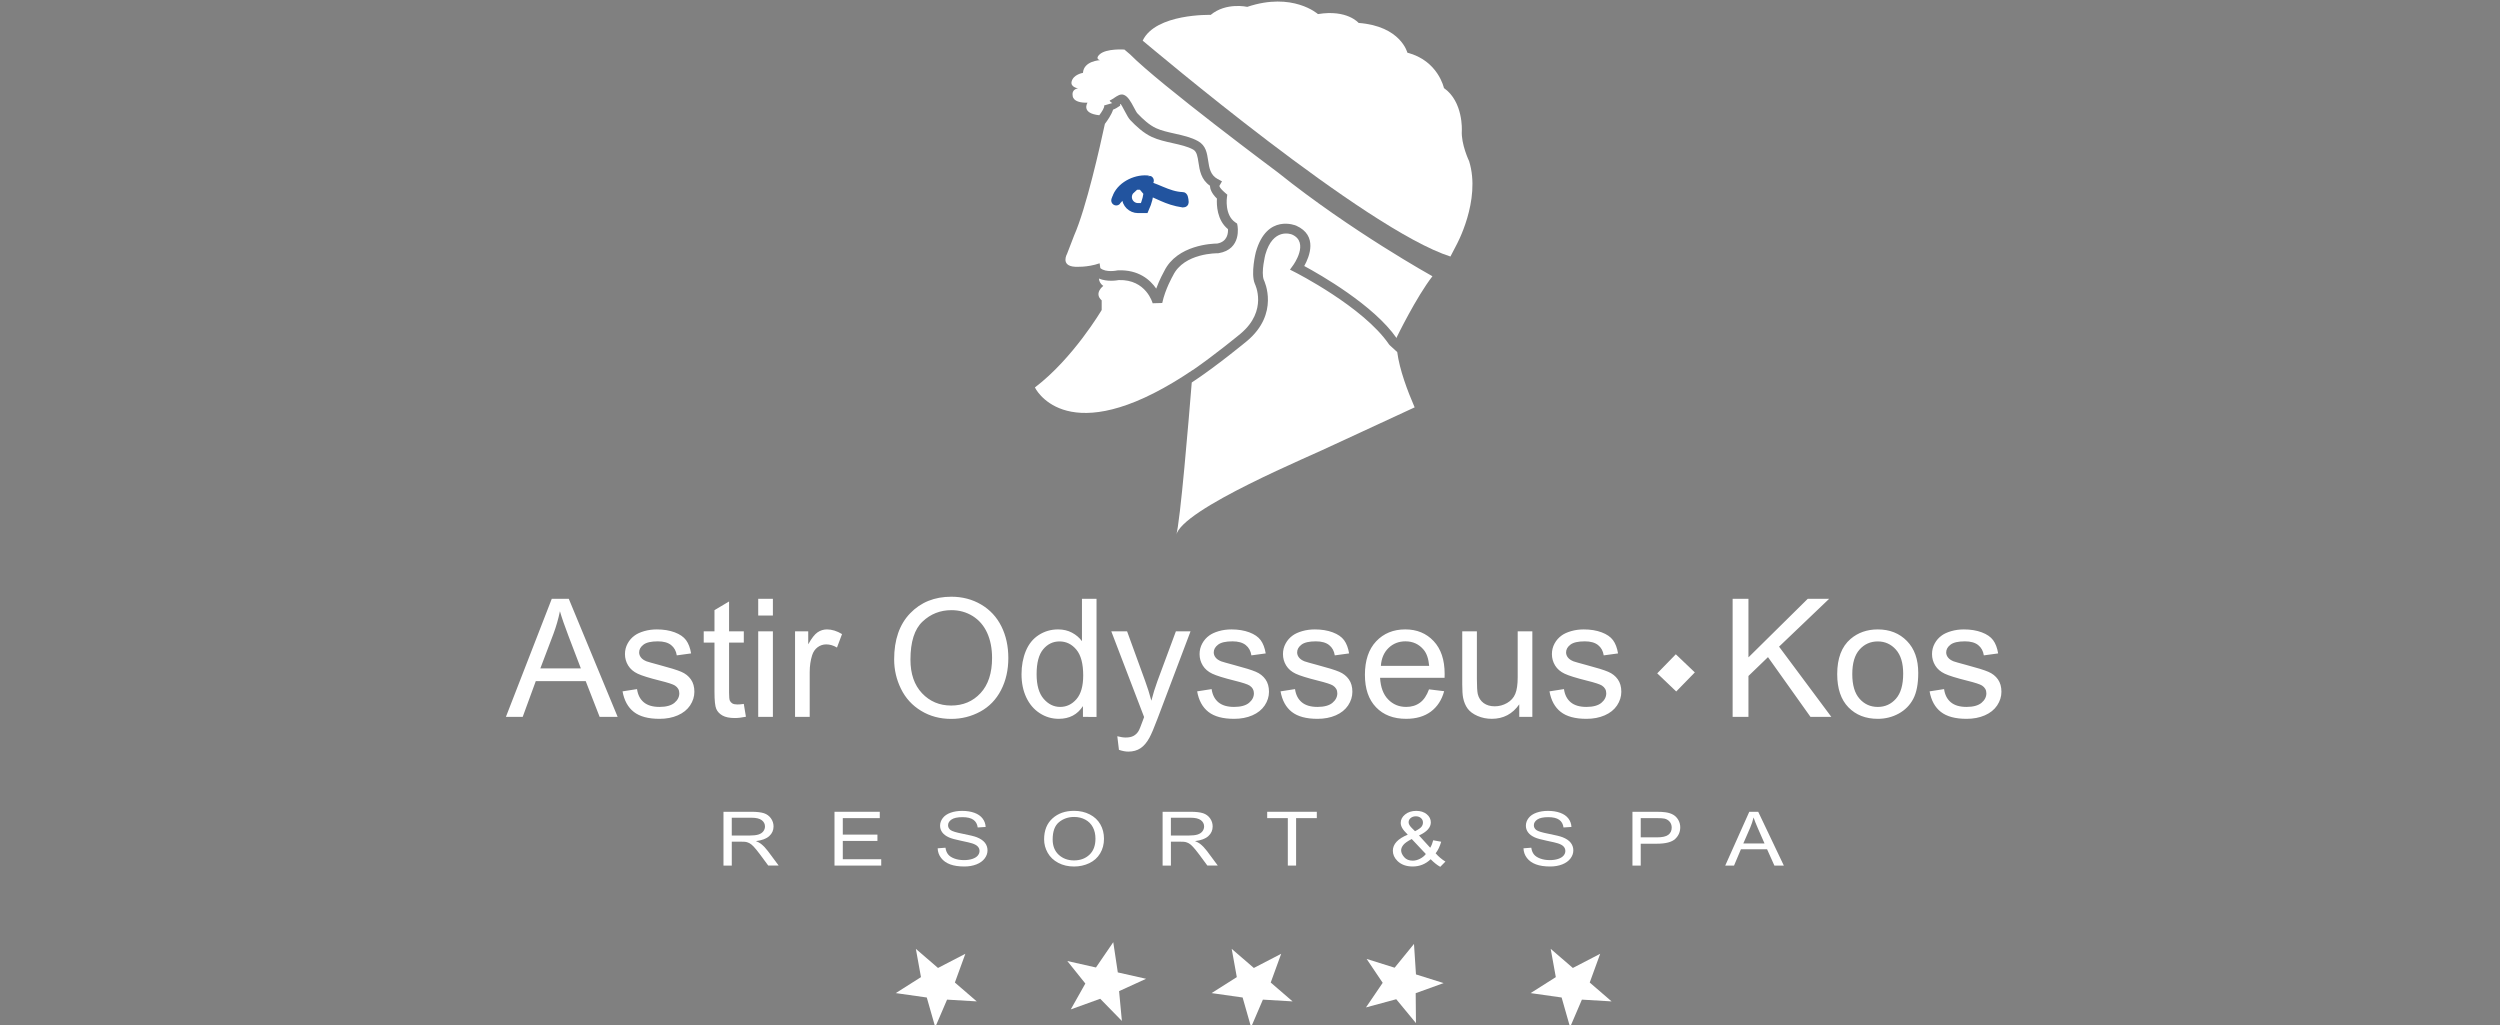
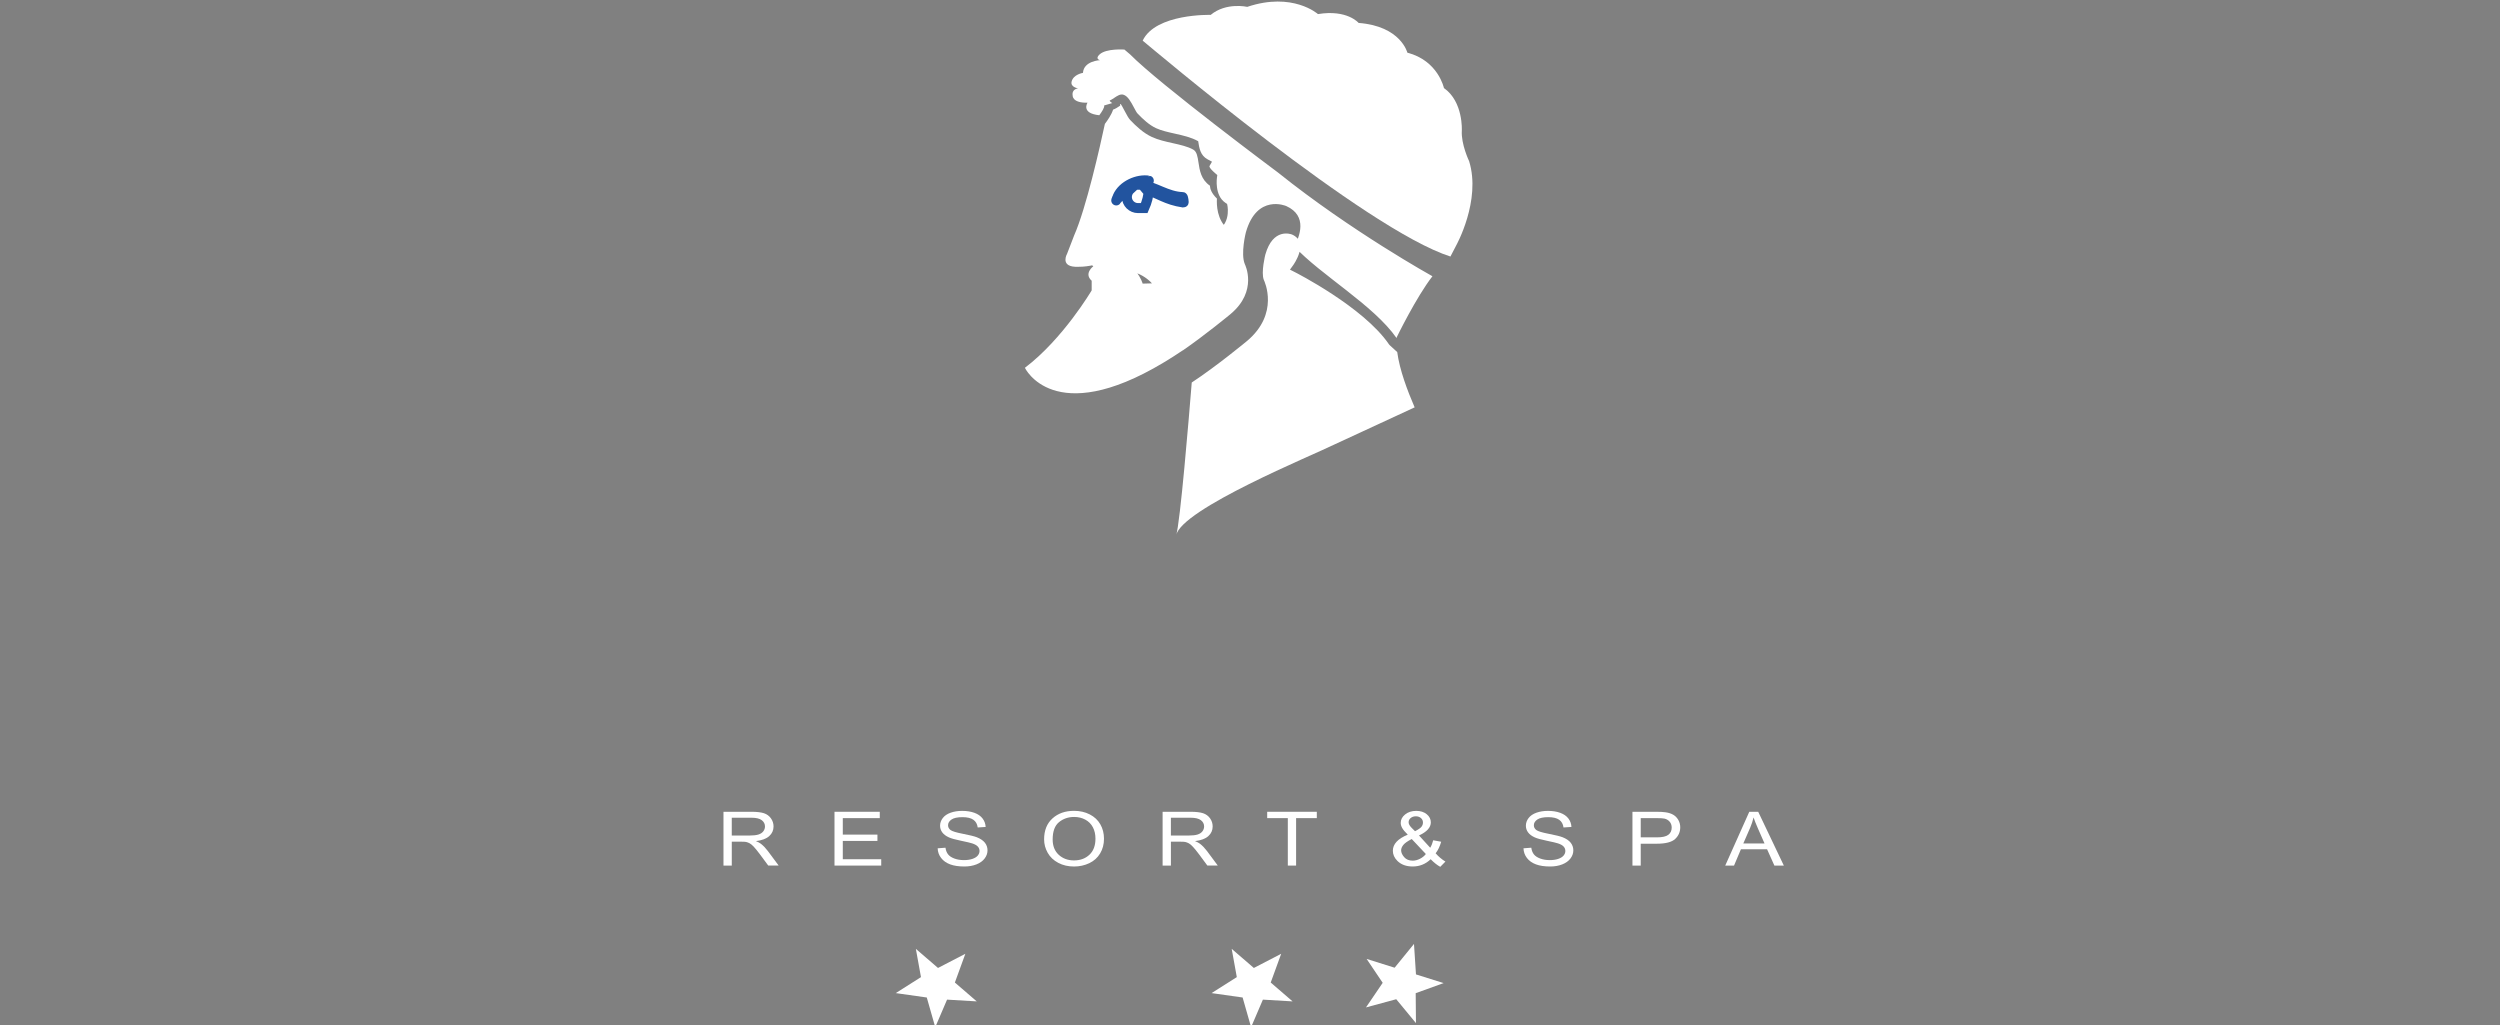
<svg xmlns="http://www.w3.org/2000/svg" version="1.1" id="Layer_1" x="0px" y="0px" width="250px" height="102.5px" viewBox="0 0 250 102.5" enable-background="new 0 0 250 102.5" xml:space="preserve">
  <rect x="0" y="0" width="250" height="102.5" fill="#808080" stroke="none" />
  <g>
    <path fill="#FFFFFF" d="M73.176,83.553h1.781c0.378,0,0.675-0.034,0.888-0.101c0.214-0.068,0.376-0.175,0.487-0.323   c0.111-0.148,0.166-0.308,0.166-0.482c0-0.254-0.106-0.463-0.322-0.628c-0.214-0.164-0.554-0.246-1.019-0.246h-1.981V83.553z    M72.348,86.558v-5.38h2.776c0.558,0,0.983,0.049,1.273,0.145c0.29,0.097,0.522,0.267,0.697,0.511   c0.173,0.245,0.26,0.516,0.26,0.812c0,0.382-0.143,0.703-0.432,0.964c-0.287,0.262-0.732,0.428-1.332,0.5   c0.22,0.09,0.386,0.179,0.5,0.268c0.242,0.19,0.471,0.43,0.688,0.715l1.089,1.464h-1.042l-0.828-1.12   c-0.242-0.322-0.442-0.57-0.599-0.74c-0.156-0.172-0.296-0.292-0.42-0.359c-0.124-0.069-0.249-0.116-0.377-0.144   c-0.095-0.016-0.248-0.025-0.462-0.025h-0.961v2.389L72.348,86.558L72.348,86.558z" />
    <polygon fill="#FFFFFF" points="83.45,86.558 83.45,81.178 87.977,81.178 87.977,81.813 84.279,81.813 84.279,83.461    87.743,83.461 87.743,84.092 84.279,84.092 84.279,85.923 88.123,85.923 88.123,86.558  " />
    <path fill="#FFFFFF" d="M93.767,84.83l0.781-0.059c0.036,0.269,0.122,0.49,0.258,0.663c0.136,0.173,0.346,0.312,0.63,0.418   s0.605,0.159,0.961,0.159c0.317,0,0.595-0.04,0.837-0.12c0.242-0.082,0.423-0.192,0.541-0.332c0.118-0.142,0.178-0.294,0.178-0.461   c0-0.169-0.057-0.316-0.172-0.442c-0.114-0.126-0.302-0.232-0.563-0.317c-0.169-0.056-0.539-0.144-1.115-0.263   c-0.574-0.119-0.978-0.23-1.208-0.336c-0.299-0.134-0.522-0.302-0.669-0.501c-0.146-0.199-0.219-0.422-0.219-0.67   c0-0.271,0.089-0.525,0.268-0.76c0.179-0.237,0.442-0.416,0.786-0.538c0.346-0.122,0.728-0.183,1.149-0.183   c0.465,0,0.873,0.064,1.229,0.193c0.354,0.128,0.627,0.317,0.818,0.566c0.189,0.249,0.293,0.532,0.308,0.848l-0.794,0.052   c-0.044-0.34-0.188-0.598-0.434-0.77c-0.246-0.174-0.609-0.261-1.091-0.261c-0.501,0-0.866,0.079-1.096,0.237   c-0.229,0.158-0.344,0.348-0.344,0.57c0,0.194,0.082,0.353,0.244,0.477c0.16,0.125,0.576,0.253,1.249,0.383   c0.673,0.131,1.136,0.245,1.386,0.343c0.365,0.145,0.634,0.328,0.808,0.549c0.173,0.222,0.259,0.477,0.259,0.765   c0,0.287-0.095,0.556-0.286,0.809s-0.465,0.45-0.822,0.591c-0.357,0.14-0.76,0.21-1.206,0.21c-0.567,0-1.042-0.07-1.424-0.213   c-0.383-0.142-0.684-0.355-0.902-0.64C93.892,85.512,93.777,85.189,93.767,84.83" />
    <path fill="#FFFFFF" d="M105.266,83.949c0,0.649,0.203,1.158,0.608,1.532c0.407,0.373,0.916,0.56,1.528,0.56   c0.624,0,1.137-0.188,1.539-0.565s0.605-0.912,0.605-1.605c0-0.437-0.087-0.819-0.259-1.146c-0.172-0.327-0.424-0.58-0.755-0.76   c-0.332-0.179-0.704-0.269-1.117-0.269c-0.587,0-1.092,0.173-1.515,0.52C105.477,82.561,105.266,83.14,105.266,83.949    M104.411,83.938c0-0.893,0.278-1.592,0.837-2.097c0.558-0.505,1.279-0.758,2.162-0.758c0.577,0,1.099,0.119,1.563,0.356   c0.464,0.238,0.818,0.569,1.061,0.994c0.244,0.423,0.365,0.906,0.365,1.443c0,0.546-0.127,1.035-0.384,1.464   c-0.257,0.431-0.62,0.757-1.089,0.979c-0.471,0.222-0.977,0.332-1.52,0.332c-0.591,0-1.117-0.121-1.58-0.367   c-0.465-0.244-0.816-0.579-1.055-1.002C104.531,84.859,104.411,84.41,104.411,83.938z" />
    <path fill="#FFFFFF" d="M117.089,83.553h1.781c0.378,0,0.675-0.034,0.888-0.101c0.214-0.068,0.376-0.175,0.487-0.323   c0.111-0.148,0.166-0.308,0.166-0.482c0-0.254-0.106-0.463-0.322-0.628c-0.214-0.164-0.554-0.246-1.019-0.246h-1.981V83.553z    M116.261,86.558v-5.38h2.776c0.558,0,0.983,0.049,1.273,0.145c0.29,0.097,0.522,0.267,0.697,0.511   c0.173,0.245,0.259,0.516,0.259,0.812c0,0.382-0.143,0.703-0.431,0.964c-0.287,0.262-0.732,0.428-1.333,0.5   c0.22,0.09,0.386,0.179,0.5,0.268c0.242,0.19,0.471,0.43,0.688,0.715l1.089,1.464h-1.042l-0.828-1.12   c-0.242-0.322-0.442-0.57-0.599-0.74c-0.156-0.172-0.296-0.292-0.42-0.359c-0.124-0.069-0.249-0.116-0.377-0.144   c-0.095-0.016-0.248-0.025-0.462-0.025h-0.961v2.389L116.261,86.558L116.261,86.558z" />
    <polygon fill="#FFFFFF" points="128.782,86.558 128.782,81.813 126.719,81.813 126.719,81.178 131.681,81.178 131.681,81.813    129.61,81.813 129.61,86.558  " />
    <path fill="#FFFFFF" d="M142.584,85.402l-1.41-1.5c-0.415,0.213-0.697,0.411-0.841,0.592c-0.146,0.183-0.219,0.363-0.219,0.541   c0,0.218,0.102,0.445,0.303,0.679c0.203,0.235,0.488,0.352,0.859,0.352c0.23,0,0.47-0.061,0.716-0.185   C142.238,85.758,142.435,85.598,142.584,85.402 M141.502,83.12c0.334-0.169,0.55-0.317,0.647-0.445   c0.099-0.127,0.147-0.267,0.147-0.422c0-0.183-0.067-0.333-0.203-0.448c-0.136-0.116-0.303-0.175-0.506-0.175   c-0.209,0-0.381,0.058-0.519,0.173c-0.139,0.115-0.207,0.256-0.207,0.422c0,0.083,0.025,0.17,0.074,0.263   c0.049,0.091,0.125,0.188,0.224,0.29L141.502,83.12z M143.066,85.923c-0.254,0.243-0.531,0.425-0.83,0.545   c-0.299,0.121-0.623,0.181-0.97,0.181c-0.64,0-1.149-0.185-1.525-0.557c-0.305-0.303-0.456-0.643-0.456-1.017   c0-0.332,0.124-0.632,0.373-0.901c0.249-0.268,0.621-0.504,1.117-0.706c-0.281-0.278-0.469-0.505-0.563-0.679   c-0.095-0.173-0.141-0.341-0.141-0.502c0-0.323,0.147-0.604,0.442-0.843c0.295-0.238,0.666-0.357,1.112-0.357   c0.427,0,0.777,0.113,1.05,0.337c0.271,0.226,0.407,0.496,0.407,0.812c0,0.511-0.394,0.948-1.183,1.31l1.122,1.229   c0.128-0.215,0.229-0.465,0.299-0.748l0.799,0.147c-0.137,0.47-0.321,0.856-0.556,1.158c0.289,0.328,0.614,0.604,0.978,0.827   l-0.516,0.525C143.716,86.512,143.396,86.259,143.066,85.923z" />
    <path fill="#FFFFFF" d="M152.349,84.83l0.781-0.059c0.036,0.269,0.123,0.49,0.258,0.663c0.136,0.173,0.345,0.312,0.63,0.418   s0.605,0.159,0.961,0.159c0.316,0,0.595-0.04,0.837-0.12c0.242-0.082,0.423-0.192,0.541-0.332c0.118-0.142,0.178-0.294,0.178-0.461   c0-0.169-0.057-0.316-0.172-0.442c-0.114-0.126-0.302-0.232-0.563-0.317c-0.169-0.056-0.539-0.144-1.115-0.263   c-0.574-0.119-0.978-0.23-1.209-0.336c-0.299-0.134-0.522-0.302-0.669-0.501c-0.146-0.199-0.219-0.422-0.219-0.67   c0-0.271,0.089-0.525,0.268-0.76c0.18-0.237,0.442-0.416,0.786-0.538c0.346-0.122,0.728-0.183,1.149-0.183   c0.465,0,0.873,0.064,1.229,0.193c0.354,0.128,0.627,0.317,0.818,0.566c0.189,0.249,0.293,0.532,0.307,0.848l-0.794,0.052   c-0.044-0.34-0.188-0.598-0.434-0.77c-0.247-0.174-0.61-0.261-1.091-0.261c-0.501,0-0.866,0.079-1.096,0.237   c-0.229,0.158-0.344,0.348-0.344,0.57c0,0.194,0.082,0.353,0.244,0.477c0.16,0.125,0.576,0.253,1.249,0.383   c0.674,0.131,1.136,0.245,1.387,0.343c0.364,0.145,0.634,0.328,0.807,0.549c0.173,0.222,0.26,0.477,0.26,0.765   c0,0.287-0.095,0.556-0.286,0.809s-0.465,0.45-0.822,0.591c-0.357,0.14-0.76,0.21-1.206,0.21c-0.567,0-1.042-0.07-1.425-0.213   c-0.383-0.142-0.684-0.355-0.902-0.64C152.474,85.512,152.359,85.189,152.349,84.83" />
    <path fill="#FFFFFF" d="M164.073,83.736h1.62c0.535,0,0.916-0.085,1.14-0.256c0.224-0.172,0.337-0.412,0.337-0.723   c0-0.226-0.066-0.418-0.198-0.579c-0.133-0.16-0.306-0.265-0.524-0.317c-0.14-0.031-0.396-0.048-0.773-0.048h-1.602V83.736z    M163.245,86.558v-5.38h2.362c0.416,0,0.733,0.017,0.952,0.051c0.308,0.044,0.566,0.128,0.774,0.252   c0.207,0.123,0.375,0.297,0.502,0.519c0.127,0.223,0.189,0.467,0.189,0.734c0,0.457-0.169,0.846-0.507,1.162   c-0.34,0.316-0.952,0.475-1.837,0.475h-1.607v2.187H163.245z" />
    <path fill="#FFFFFF" d="M174.33,84.349h2.124l-0.655-1.49c-0.198-0.452-0.347-0.824-0.443-1.116   c-0.08,0.346-0.193,0.688-0.338,1.028L174.33,84.349z M172.523,86.558l2.406-5.38h0.892l2.563,5.38h-0.945l-0.73-1.629h-2.618   l-0.687,1.629H172.523z" />
  </g>
  <polygon fill="#FFFFFF" points="92.097,97.712 91.585,94.885 93.8,96.796 96.535,95.378 95.488,98.253 97.675,100.139   94.706,99.963 93.525,102.719 92.678,99.75 89.574,99.31 " />
-   <polygon fill="#FFFFFF" points="108.534,98.353 106.73,96.101 109.596,96.748 111.326,94.218 111.78,97.241 114.609,97.879   111.909,99.114 112.188,102.094 110.021,99.876 107.076,100.941 " />
  <polygon fill="#FFFFFF" points="123.681,97.712 123.169,94.885 125.385,96.796 128.119,95.378 127.072,98.253 129.259,100.139   126.29,99.963 125.109,102.719 124.262,99.75 121.157,99.31 " />
  <polygon fill="#FFFFFF" points="138.269,98.282 136.66,95.891 139.462,96.771 141.399,94.392 141.597,97.441 144.363,98.309   141.569,99.318 141.596,102.311 139.624,99.922 136.598,100.742 " />
-   <polygon fill="#FFFFFF" points="155.581,97.712 155.069,94.885 157.285,96.796 160.019,95.378 158.973,98.253 161.159,100.139   158.19,99.963 157.009,102.719 156.162,99.75 153.058,99.31 " />
-   <polygon fill="#FFFFFF" points="165.722,67.335 167.581,65.428 169.482,67.241 167.622,69.148 " />
-   <path fill="#FFFFFF" d="M192.959,69.136l1.449-0.226c0.08,0.575,0.308,1.015,0.681,1.323c0.37,0.305,0.89,0.459,1.56,0.459  c0.673,0,1.173-0.138,1.499-0.407c0.325-0.272,0.489-0.591,0.489-0.954c0-0.33-0.145-0.586-0.434-0.775  c-0.2-0.129-0.701-0.292-1.499-0.49c-1.073-0.269-1.821-0.5-2.235-0.698c-0.414-0.195-0.731-0.467-0.945-0.814  c-0.214-0.346-0.322-0.729-0.322-1.146c0-0.382,0.089-0.734,0.267-1.059c0.175-0.327,0.417-0.597,0.72-0.811  c0.228-0.165,0.54-0.308,0.931-0.423c0.395-0.115,0.817-0.173,1.268-0.173c0.678,0,1.273,0.099,1.787,0.291s0.892,0.454,1.137,0.784  c0.245,0.333,0.412,0.773,0.503,1.325l-1.432,0.195c-0.067-0.44-0.256-0.784-0.567-1.031s-0.753-0.371-1.323-0.371  c-0.673,0-1.154,0.11-1.44,0.33c-0.289,0.22-0.434,0.478-0.434,0.773c0,0.19,0.061,0.357,0.181,0.509  c0.119,0.157,0.306,0.283,0.561,0.388c0.147,0.052,0.578,0.176,1.296,0.368c1.037,0.275,1.76,0.498,2.168,0.674  c0.412,0.173,0.734,0.429,0.968,0.761c0.234,0.333,0.35,0.745,0.35,1.24c0,0.484-0.145,0.938-0.428,1.367  c-0.286,0.426-0.698,0.756-1.234,0.99s-1.145,0.349-1.823,0.349c-1.126,0-1.982-0.231-2.572-0.693  C193.496,70.728,193.12,70.043,192.959,69.136 M185.228,67.412c0,1.097,0.242,1.916,0.726,2.461c0.483,0.547,1.092,0.82,1.823,0.82  c0.729,0,1.335-0.275,1.818-0.822c0.481-0.547,0.723-1.383,0.723-2.505c0-1.059-0.242-1.861-0.729-2.406  c-0.486-0.544-1.09-0.817-1.813-0.817c-0.731,0-1.34,0.272-1.823,0.814C185.47,65.498,185.228,66.318,185.228,67.412z   M183.721,67.412c0-1.584,0.445-2.758,1.337-3.519c0.742-0.632,1.648-0.951,2.719-0.951c1.19,0,2.163,0.385,2.916,1.158  c0.756,0.77,1.131,1.834,1.131,3.192c0,1.102-0.167,1.968-0.5,2.598c-0.334,0.632-0.82,1.122-1.457,1.471  c-0.639,0.349-1.335,0.522-2.091,0.522c-1.209,0-2.188-0.382-2.936-1.152C184.094,69.964,183.721,68.858,183.721,67.412z   M173.263,71.69V59.881h1.582v5.856l5.93-5.856h2.14l-5.009,4.784l5.229,7.025h-2.085l-4.251-5.977l-1.954,1.886v4.091  C174.845,71.69,173.263,71.69,173.263,71.69z M154.948,69.136l1.449-0.226c0.081,0.575,0.308,1.015,0.681,1.323  c0.37,0.305,0.89,0.459,1.56,0.459c0.673,0,1.173-0.138,1.499-0.407c0.325-0.272,0.489-0.591,0.489-0.954  c0-0.33-0.145-0.586-0.434-0.775c-0.2-0.129-0.701-0.292-1.499-0.49c-1.073-0.269-1.821-0.5-2.235-0.698  c-0.414-0.195-0.731-0.467-0.945-0.814c-0.214-0.346-0.322-0.729-0.322-1.146c0-0.382,0.089-0.734,0.267-1.059  c0.175-0.327,0.417-0.597,0.72-0.811c0.228-0.165,0.54-0.308,0.931-0.423c0.395-0.115,0.817-0.173,1.268-0.173  c0.678,0,1.273,0.099,1.787,0.291s0.892,0.454,1.137,0.784c0.245,0.333,0.412,0.773,0.503,1.325l-1.432,0.195  c-0.067-0.44-0.256-0.784-0.567-1.031c-0.312-0.247-0.753-0.371-1.323-0.371c-0.673,0-1.154,0.11-1.44,0.33  c-0.289,0.22-0.434,0.478-0.434,0.773c0,0.19,0.061,0.357,0.181,0.509c0.119,0.157,0.306,0.283,0.562,0.388  c0.147,0.052,0.578,0.176,1.295,0.368c1.037,0.275,1.76,0.498,2.168,0.674c0.412,0.173,0.734,0.429,0.968,0.761  c0.234,0.333,0.35,0.745,0.35,1.24c0,0.484-0.145,0.938-0.428,1.367c-0.286,0.426-0.698,0.756-1.234,0.99  c-0.537,0.234-1.146,0.349-1.824,0.349c-1.126,0-1.982-0.231-2.572-0.693C155.485,70.728,155.109,70.043,154.948,69.136z   M151.926,71.69v-1.257c-0.675,0.968-1.59,1.449-2.747,1.449c-0.509,0-0.987-0.096-1.429-0.289s-0.77-0.437-0.984-0.729  c-0.217-0.294-0.367-0.652-0.453-1.075c-0.058-0.286-0.089-0.737-0.089-1.356v-5.298h1.465v4.743c0,0.759,0.031,1.268,0.089,1.531  c0.094,0.382,0.289,0.679,0.586,0.899c0.301,0.217,0.67,0.324,1.109,0.324s0.851-0.11,1.237-0.333s0.659-0.528,0.817-0.91  c0.161-0.385,0.242-0.943,0.242-1.672v-4.583h1.465v8.554h-1.308V71.69z M138.088,66.59h4.829c-0.064-0.718-0.25-1.259-0.553-1.617  c-0.467-0.558-1.073-0.839-1.815-0.839c-0.673,0-1.24,0.223-1.699,0.668C138.391,65.248,138.137,65.845,138.088,66.59z   M142.9,68.935l1.515,0.184c-0.239,0.877-0.681,1.556-1.326,2.04c-0.648,0.481-1.473,0.723-2.477,0.723  c-1.265,0-2.268-0.385-3.008-1.155c-0.742-0.77-1.112-1.851-1.112-3.242c0-1.441,0.375-2.557,1.123-3.352  c0.75-0.794,1.721-1.193,2.916-1.193c1.157,0,2.102,0.39,2.833,1.169c0.734,0.778,1.101,1.875,1.101,3.286  c0,0.088-0.003,0.217-0.008,0.388h-6.45c0.053,0.94,0.322,1.661,0.806,2.158c0.484,0.501,1.084,0.751,1.807,0.751  c0.537,0,0.995-0.14,1.376-0.421C142.377,69.994,142.677,69.548,142.9,68.935z M128.054,69.136l1.449-0.226  c0.08,0.575,0.308,1.015,0.681,1.323c0.37,0.305,0.89,0.459,1.56,0.459c0.673,0,1.173-0.138,1.498-0.407  c0.325-0.272,0.49-0.591,0.49-0.954c0-0.33-0.145-0.586-0.434-0.775c-0.2-0.129-0.701-0.292-1.499-0.49  c-1.073-0.269-1.821-0.5-2.235-0.698c-0.414-0.195-0.731-0.467-0.945-0.814c-0.214-0.346-0.322-0.729-0.322-1.146  c0-0.382,0.089-0.734,0.267-1.059c0.175-0.327,0.417-0.597,0.72-0.811c0.228-0.165,0.54-0.308,0.931-0.423  c0.395-0.115,0.817-0.173,1.268-0.173c0.678,0,1.273,0.099,1.787,0.291s0.892,0.454,1.137,0.784  c0.244,0.333,0.412,0.773,0.503,1.325l-1.432,0.195c-0.067-0.44-0.256-0.784-0.567-1.031c-0.312-0.247-0.753-0.371-1.323-0.371  c-0.673,0-1.154,0.11-1.44,0.33c-0.289,0.22-0.434,0.478-0.434,0.773c0,0.19,0.061,0.357,0.181,0.509  c0.119,0.157,0.306,0.283,0.561,0.388c0.147,0.052,0.578,0.176,1.296,0.368c1.037,0.275,1.76,0.498,2.168,0.674  c0.412,0.173,0.734,0.429,0.968,0.761c0.234,0.333,0.35,0.745,0.35,1.24c0,0.484-0.145,0.938-0.428,1.367  c-0.286,0.426-0.698,0.756-1.234,0.99c-0.537,0.234-1.146,0.349-1.824,0.349c-1.126,0-1.982-0.231-2.572-0.693  C128.591,70.728,128.216,70.043,128.054,69.136z M119.715,69.136l1.448-0.226c0.081,0.575,0.309,1.015,0.681,1.323  c0.37,0.305,0.89,0.459,1.56,0.459c0.673,0,1.173-0.138,1.498-0.407c0.325-0.272,0.489-0.591,0.489-0.954  c0-0.33-0.144-0.586-0.434-0.775c-0.2-0.129-0.701-0.292-1.498-0.49c-1.073-0.269-1.821-0.5-2.235-0.698  c-0.414-0.195-0.731-0.467-0.945-0.814c-0.214-0.346-0.322-0.729-0.322-1.146c0-0.382,0.089-0.734,0.267-1.059  c0.175-0.327,0.417-0.597,0.72-0.811c0.228-0.165,0.539-0.308,0.931-0.423c0.395-0.115,0.817-0.173,1.268-0.173  c0.678,0,1.273,0.099,1.788,0.291c0.514,0.192,0.892,0.454,1.137,0.784c0.244,0.333,0.411,0.773,0.503,1.325l-1.432,0.195  c-0.067-0.44-0.256-0.784-0.567-1.031c-0.311-0.247-0.753-0.371-1.323-0.371c-0.673,0-1.154,0.11-1.44,0.33  c-0.289,0.22-0.434,0.478-0.434,0.773c0,0.19,0.061,0.357,0.181,0.509c0.12,0.157,0.306,0.283,0.562,0.388  c0.147,0.052,0.578,0.176,1.295,0.368c1.037,0.275,1.76,0.498,2.168,0.674c0.412,0.173,0.734,0.429,0.968,0.761  c0.234,0.333,0.35,0.745,0.35,1.24c0,0.484-0.144,0.938-0.428,1.367c-0.286,0.426-0.698,0.756-1.234,0.99  c-0.537,0.234-1.145,0.349-1.824,0.349c-1.126,0-1.982-0.231-2.571-0.693C120.251,70.728,119.876,70.043,119.715,69.136z   M111.894,74.984l-0.164-1.361c0.323,0.085,0.601,0.129,0.84,0.129c0.325,0,0.587-0.055,0.781-0.162  c0.197-0.107,0.356-0.256,0.481-0.451c0.095-0.143,0.242-0.503,0.448-1.078c0.028-0.083,0.072-0.198,0.131-0.355l-3.28-8.57h1.579  l1.802,4.952c0.231,0.629,0.442,1.289,0.625,1.982c0.17-0.665,0.37-1.314,0.603-1.95l1.849-4.985h1.465l-3.289,8.7  c-0.353,0.94-0.628,1.586-0.823,1.941c-0.261,0.478-0.559,0.828-0.895,1.05c-0.339,0.223-0.739,0.335-1.207,0.335  C112.556,75.163,112.242,75.102,111.894,74.984z M103.66,67.42c0,1.097,0.234,1.916,0.701,2.458  c0.467,0.541,1.017,0.814,1.654,0.814c0.64,0,1.184-0.261,1.632-0.778c0.448-0.517,0.673-1.309,0.673-2.373  c0-1.171-0.228-2.029-0.684-2.576c-0.456-0.55-1.017-0.822-1.687-0.822c-0.65,0-1.195,0.264-1.632,0.789  C103.88,65.457,103.66,66.287,103.66,67.42z M108.294,71.69v-1.081c-0.548,0.85-1.354,1.273-2.419,1.273  c-0.69,0-1.323-0.187-1.902-0.564c-0.578-0.374-1.026-0.899-1.345-1.575c-0.317-0.674-0.476-1.446-0.476-2.323  c0-0.853,0.145-1.628,0.431-2.323c0.289-0.696,0.72-1.229,1.296-1.598c0.575-0.371,1.22-0.558,1.932-0.558  c0.52,0,0.984,0.11,1.39,0.327c0.409,0.217,0.74,0.5,0.995,0.849V59.88h1.457v11.81H108.294z M91.045,65.963  c0,1.424,0.386,2.543,1.159,3.362c0.776,0.82,1.746,1.229,2.913,1.229c1.19,0,2.168-0.412,2.936-1.24  c0.767-0.828,1.154-2.002,1.154-3.522c0-0.959-0.167-1.798-0.495-2.516s-0.809-1.273-1.44-1.669  c-0.634-0.393-1.343-0.591-2.129-0.591c-1.12,0-2.082,0.379-2.888,1.141C91.447,62.916,91.045,64.187,91.045,65.963z M89.415,65.938  c0-1.96,0.531-3.495,1.596-4.603s2.438-1.663,4.123-1.663c1.101,0,2.096,0.261,2.98,0.781c0.884,0.522,1.56,1.248,2.024,2.18  c0.464,0.929,0.695,1.988,0.695,3.167c0,1.199-0.242,2.271-0.731,3.214c-0.489,0.946-1.182,1.661-2.077,2.147  c-0.898,0.487-1.863,0.729-2.9,0.729c-1.126,0-2.129-0.267-3.013-0.806c-0.887-0.536-1.557-1.27-2.013-2.199  C89.643,67.959,89.415,66.975,89.415,65.938z M79.505,71.69v-8.554h1.318v1.295c0.336-0.605,0.648-1.006,0.934-1.199  c0.284-0.192,0.598-0.291,0.94-0.291c0.495,0,0.995,0.157,1.507,0.467l-0.506,1.347c-0.356-0.212-0.714-0.316-1.073-0.316  c-0.323,0-0.609,0.096-0.865,0.286c-0.256,0.192-0.436,0.456-0.545,0.795c-0.164,0.514-0.245,1.078-0.245,1.691v4.479H79.505z   M75.821,71.69v-8.554h1.468v8.554H75.821z M75.821,61.55v-1.669h1.468v1.669H75.821z M74.381,70.393l0.211,1.281  c-0.412,0.085-0.781,0.129-1.106,0.129c-0.534,0-0.945-0.083-1.24-0.251c-0.292-0.165-0.498-0.385-0.617-0.657  c-0.119-0.269-0.181-0.841-0.181-1.71v-4.922h-1.076v-1.127h1.076v-2.12l1.459-0.869v2.989h1.473v1.127h-1.473v5.001  c0,0.415,0.025,0.679,0.075,0.797c0.053,0.118,0.136,0.212,0.253,0.283c0.117,0.069,0.283,0.104,0.5,0.104  C73.9,70.45,74.114,70.431,74.381,70.393z M62.255,69.136l1.448-0.226c0.081,0.575,0.308,1.015,0.681,1.323  c0.37,0.305,0.89,0.459,1.56,0.459c0.673,0,1.173-0.138,1.498-0.407c0.325-0.272,0.489-0.591,0.489-0.954  c0-0.33-0.145-0.586-0.434-0.775c-0.2-0.129-0.7-0.292-1.498-0.49c-1.073-0.269-1.821-0.5-2.235-0.698  c-0.414-0.195-0.731-0.467-0.945-0.814c-0.214-0.346-0.323-0.729-0.323-1.146c0-0.382,0.089-0.734,0.267-1.059  c0.175-0.327,0.417-0.597,0.72-0.811c0.228-0.165,0.539-0.308,0.931-0.423c0.395-0.115,0.817-0.173,1.268-0.173  c0.678,0,1.273,0.099,1.788,0.291c0.514,0.192,0.892,0.454,1.137,0.784c0.244,0.333,0.411,0.773,0.503,1.325l-1.432,0.195  c-0.067-0.44-0.256-0.784-0.567-1.031c-0.311-0.247-0.753-0.371-1.323-0.371c-0.673,0-1.154,0.11-1.44,0.33  c-0.289,0.22-0.434,0.478-0.434,0.773c0,0.19,0.061,0.357,0.181,0.509c0.12,0.157,0.306,0.283,0.562,0.388  c0.147,0.052,0.578,0.176,1.295,0.368c1.037,0.275,1.76,0.498,2.168,0.674c0.411,0.173,0.734,0.429,0.968,0.761  c0.234,0.333,0.35,0.745,0.35,1.24c0,0.484-0.145,0.938-0.428,1.367c-0.286,0.426-0.698,0.756-1.234,0.99s-1.145,0.349-1.824,0.349  c-1.126,0-1.982-0.231-2.571-0.693C62.791,70.728,62.416,70.043,62.255,69.136z M54.034,66.84h4.051l-1.248-3.269  c-0.378-0.992-0.662-1.809-0.845-2.45c-0.153,0.759-0.367,1.509-0.645,2.257L54.034,66.84z M50.59,71.69l4.587-11.809h1.701  l4.887,11.809h-1.801l-1.393-3.577h-4.993l-1.309,3.577H50.59z" />
  <g>
-     <path fill="#FFFFFF" d="M111.093,10.347l0.138-0.041c-0.064-0.032-0.139-0.084-0.191-0.135L111.093,10.347z M110.488,12.39   c-0.481,2.243-1.865,8.412-3.075,11.158l-0.703,1.825c0,0-0.703,1.217,0.791,1.304c0,0,1.23,0.087,2.46-0.347l0.073,0.481   c0.563,0.478,1.684,0.234,1.687,0.233l0.083-0.01c2.061-0.079,3.212,0.947,3.818,1.828c0.336-0.914,0.732-1.628,0.798-1.745   c1.296-2.644,4.837-2.759,5.303-2.762c1.035-0.187,1.098-1.063,1.075-1.441c-1.113-0.898-1.143-2.444-1.105-3.055   c-0.539-0.523-0.687-0.971-0.7-1.287c-0.891-0.623-1.025-1.515-1.149-2.344c-0.082-0.55-0.159-1.06-0.514-1.262   c-0.55-0.313-1.306-0.482-2.066-0.652c-0.717-0.16-1.439-0.322-2.077-0.616c-0.422-0.195-0.818-0.465-1.184-0.767   c-0.36-0.297-0.686-0.617-0.978-0.925c-0.172-0.181-0.336-0.49-0.51-0.818c-0.196-0.369-0.409-0.77-0.451-0.783   c-0.138-0.039,0.033,0.109-0.082,0.186c-0.214,0.143-0.447,0.298-0.671,0.372C111.143,11.477,110.758,12.037,110.488,12.39z    M139.662,33.815l0.006-0.081c0,0,1.951-4.019,3.576-6.109c0,0-8.128-4.502-15.442-10.37c0,0-11.866-8.842-14.792-11.816   l-0.569-0.483c0,0-1.805-0.133-2.477,0.481c-0.508,0.464,0.039,0.58,0.039,0.58s-1.626,0.065-1.707,1.27   c0,0-0.97,0.148-1.138,0.884c-0.125,0.551,0.656,0.668,0.656,0.668s-0.664,0.039-0.547,0.734c0,0-0.039,0.734,1.485,0.696   c0,0-0.694,1.061,1.176,1.255c0.27-0.361,0.545-0.79,0.488-0.978l0.677-0.199l-0.053-0.175c-0.063-0.061-0.095-0.118-0.04-0.135   c0.087-0.026,0.266-0.145,0.431-0.255c0.315-0.21,0.601-0.4,0.907-0.312c0.445,0.129,0.76,0.722,1.049,1.267   c0.14,0.264,0.272,0.513,0.355,0.6c0.275,0.29,0.575,0.586,0.889,0.845c0.307,0.253,0.634,0.477,0.972,0.634   c0.538,0.248,1.209,0.398,1.877,0.547c0.832,0.186,1.659,0.371,2.34,0.759c0.771,0.439,0.881,1.173,1,1.964   c0.102,0.681,0.213,1.421,0.937,1.81l0.442,0.238l-0.249,0.432c0,0-0.104,0.145,0.578,0.729l0.202,0.173l-0.036,0.26   c0,0.005-0.265,1.774,0.845,2.515l0.17,0.113l0.039,0.2c0.001,0.007,0.47,2.378-1.897,2.765l-0.083,0.006   c-0.01,0-3.358-0.055-4.465,2.221l-0.015,0.029c-0.002,0.004-0.77,1.334-1.065,2.723l-0.959,0.027   c-0.002-0.007-0.64-2.402-3.383-2.32c-0.213,0.04-1.177,0.192-1.987-0.152c0.012,0.246,0.118,0.516,0.436,0.736   c0,0-0.975,0.724-0.163,1.447v0.964c0,0-2.857,4.849-6.678,7.743c0,0,2.86,6.063,13.844-0.508l-0.002-0.004l0.105-0.058   c0.591-0.356,1.204-0.747,1.843-1.179l-0.001,0.013c2.237-1.541,4.69-3.567,4.788-3.648l-0.001-0.001   c2.753-2.311,1.43-4.953,1.426-4.961l-0.009-0.023c-0.437-1.032,0.1-3.164,0.102-3.17l0.004-0.011   c1.101-3.881,4.014-2.635,4.022-2.631l0.012,0.004c2.184,0.978,1.327,3.092,0.802,4.033   C132.03,27.469,137.363,30.506,139.662,33.815z M141.465,40.736c-0.724-1.676-1.504-3.737-1.742-5.529l-0.755-0.692l-0.073-0.086   c-2.539-3.731-9.373-7.198-9.393-7.208l-0.505-0.257l0.329-0.458c0.005-0.006,1.642-2.263-0.113-3.049l0.001-0.001   c-0.155-0.061-1.912-0.685-2.677,1.991l0,0c-0.001,0.005-0.454,1.793-0.155,2.539c0.077,0.16,1.577,3.379-1.684,6.117l-0.004,0.002   c-0.01,0.009-3.035,2.514-5.519,4.145c-0.293,3.639-1.157,14.028-1.559,15.285c0.503-2.631,13.687-8.023,15.824-9.086   L141.465,40.736z" />
+     <path fill="#FFFFFF" d="M111.093,10.347l0.138-0.041c-0.064-0.032-0.139-0.084-0.191-0.135L111.093,10.347z M110.488,12.39   c-0.481,2.243-1.865,8.412-3.075,11.158l-0.703,1.825c0,0-0.703,1.217,0.791,1.304c0,0,1.23,0.087,2.46-0.347l0.073,0.481   c0.563,0.478,1.684,0.234,1.687,0.233l0.083-0.01c2.061-0.079,3.212,0.947,3.818,1.828c0.336-0.914,0.732-1.628,0.798-1.745   c1.296-2.644,4.837-2.759,5.303-2.762c1.035-0.187,1.098-1.063,1.075-1.441c-1.113-0.898-1.143-2.444-1.105-3.055   c-0.539-0.523-0.687-0.971-0.7-1.287c-0.891-0.623-1.025-1.515-1.149-2.344c-0.082-0.55-0.159-1.06-0.514-1.262   c-0.55-0.313-1.306-0.482-2.066-0.652c-0.717-0.16-1.439-0.322-2.077-0.616c-0.422-0.195-0.818-0.465-1.184-0.767   c-0.36-0.297-0.686-0.617-0.978-0.925c-0.172-0.181-0.336-0.49-0.51-0.818c-0.196-0.369-0.409-0.77-0.451-0.783   c-0.138-0.039,0.033,0.109-0.082,0.186c-0.214,0.143-0.447,0.298-0.671,0.372C111.143,11.477,110.758,12.037,110.488,12.39z    M139.662,33.815l0.006-0.081c0,0,1.951-4.019,3.576-6.109c0,0-8.128-4.502-15.442-10.37c0,0-11.866-8.842-14.792-11.816   l-0.569-0.483c0,0-1.805-0.133-2.477,0.481c-0.508,0.464,0.039,0.58,0.039,0.58s-1.626,0.065-1.707,1.27   c0,0-0.97,0.148-1.138,0.884c-0.125,0.551,0.656,0.668,0.656,0.668s-0.664,0.039-0.547,0.734c0,0-0.039,0.734,1.485,0.696   c0,0-0.694,1.061,1.176,1.255c0.27-0.361,0.545-0.79,0.488-0.978l0.677-0.199l-0.053-0.175c-0.063-0.061-0.095-0.118-0.04-0.135   c0.087-0.026,0.266-0.145,0.431-0.255c0.315-0.21,0.601-0.4,0.907-0.312c0.445,0.129,0.76,0.722,1.049,1.267   c0.14,0.264,0.272,0.513,0.355,0.6c0.275,0.29,0.575,0.586,0.889,0.845c0.307,0.253,0.634,0.477,0.972,0.634   c0.538,0.248,1.209,0.398,1.877,0.547c0.832,0.186,1.659,0.371,2.34,0.759c0.102,0.681,0.213,1.421,0.937,1.81l0.442,0.238l-0.249,0.432c0,0-0.104,0.145,0.578,0.729l0.202,0.173l-0.036,0.26   c0,0.005-0.265,1.774,0.845,2.515l0.17,0.113l0.039,0.2c0.001,0.007,0.47,2.378-1.897,2.765l-0.083,0.006   c-0.01,0-3.358-0.055-4.465,2.221l-0.015,0.029c-0.002,0.004-0.77,1.334-1.065,2.723l-0.959,0.027   c-0.002-0.007-0.64-2.402-3.383-2.32c-0.213,0.04-1.177,0.192-1.987-0.152c0.012,0.246,0.118,0.516,0.436,0.736   c0,0-0.975,0.724-0.163,1.447v0.964c0,0-2.857,4.849-6.678,7.743c0,0,2.86,6.063,13.844-0.508l-0.002-0.004l0.105-0.058   c0.591-0.356,1.204-0.747,1.843-1.179l-0.001,0.013c2.237-1.541,4.69-3.567,4.788-3.648l-0.001-0.001   c2.753-2.311,1.43-4.953,1.426-4.961l-0.009-0.023c-0.437-1.032,0.1-3.164,0.102-3.17l0.004-0.011   c1.101-3.881,4.014-2.635,4.022-2.631l0.012,0.004c2.184,0.978,1.327,3.092,0.802,4.033   C132.03,27.469,137.363,30.506,139.662,33.815z M141.465,40.736c-0.724-1.676-1.504-3.737-1.742-5.529l-0.755-0.692l-0.073-0.086   c-2.539-3.731-9.373-7.198-9.393-7.208l-0.505-0.257l0.329-0.458c0.005-0.006,1.642-2.263-0.113-3.049l0.001-0.001   c-0.155-0.061-1.912-0.685-2.677,1.991l0,0c-0.001,0.005-0.454,1.793-0.155,2.539c0.077,0.16,1.577,3.379-1.684,6.117l-0.004,0.002   c-0.01,0.009-3.035,2.514-5.519,4.145c-0.293,3.639-1.157,14.028-1.559,15.285c0.503-2.631,13.687-8.023,15.824-9.086   L141.465,40.736z" />
    <path fill="#FFFFFF" d="M114.267,4.064c0.871,0.708,22.305,18.881,30.776,21.589l0.569-1.095c0,0,2.52-4.501,1.3-8.44   c0,0-0.813-1.688-0.731-3.054c0,0,0.163-2.894-1.788-4.26c0,0-0.569-2.733-3.657-3.537c0,0-0.65-2.653-4.876-2.974   c0,0-1.138-1.367-4.064-0.884c0,0-2.52-2.251-7.071-0.723c0,0-2.113-0.482-3.657,0.804C121.067,1.487,115.567,1.331,114.267,4.064" />
    <path fill="#030303" d="M114.924,19.703c0,0.611-0.5,1.107-1.118,1.107c-0.618,0-1.119-0.495-1.119-1.107   c0-0.319,0.138-0.607,0.357-0.808c-0.219,0.05-0.428,0.133-0.626,0.26c-0.245,0.225-0.761,0.832-0.793,0.89   c-0.013,0.023,0.108-0.33,0.138-0.369c0.507-1.155,2.013-1.793,3.119-1.611c0.03,0.004-1.106,0.274-1.734,0.562   c0.443-0.228,0.945-0.139,0.965-0.137c1.293,0.127,2.602,1.181,4.148,1.216c0.058,0.001,0.137,0.553,0.092,0.547   c-1.764-0.256-2.501-0.941-3.686-1.254C114.828,19.19,114.924,19.435,114.924,19.703z" />
    <g>
      <path fill="#FFFFFF" d="M114.828,19.19c0.053,0.282-0.129,1.011-0.404,1.62c0,0,0,0-0.618,0s-1.119-0.495-1.119-1.107    c0-0.319,0.138-0.607,0.357-0.808c-0.219,0.05-0.428,0.133-0.626,0.26c-0.245,0.225-0.761,0.832-0.793,0.89    c-0.013,0.023,0.108-0.33,0.138-0.369c0.507-1.155,2.013-1.793,3.119-1.611c0.03,0.004-1.106,0.274-1.734,0.562    c0.443-0.228,0.945-0.139,0.965-0.137c1.293,0.127,2.602,1.181,4.148,1.216c0.058,0.001,0.137,0.553,0.092,0.547    c-1.764-0.256-2.501-0.941-3.686-1.254C114.828,19.19,114.828,19.19,114.828,19.19z" />
      <path fill="none" stroke="#22549F" stroke-miterlimit="10" d="M114.828,19.19c0.053,0.282-0.129,1.011-0.404,1.62c0,0,0,0-0.618,0    s-1.119-0.495-1.119-1.107c0-0.319,0.138-0.607,0.357-0.808c-0.219,0.05-0.428,0.133-0.626,0.26    c-0.245,0.225-0.761,0.832-0.793,0.89c-0.013,0.023,0.108-0.33,0.138-0.369c0.507-1.155,2.013-1.793,3.119-1.611    c0.03,0.004-1.106,0.274-1.734,0.562c0.443-0.228,0.945-0.139,0.965-0.137c1.293,0.127,2.602,1.181,4.148,1.216    c0.058,0.001,0.137,0.553,0.092,0.547c-1.764-0.256-2.501-0.941-3.686-1.254C114.828,19.19,114.828,19.19,114.828,19.19z" />
    </g>
  </g>
</svg>